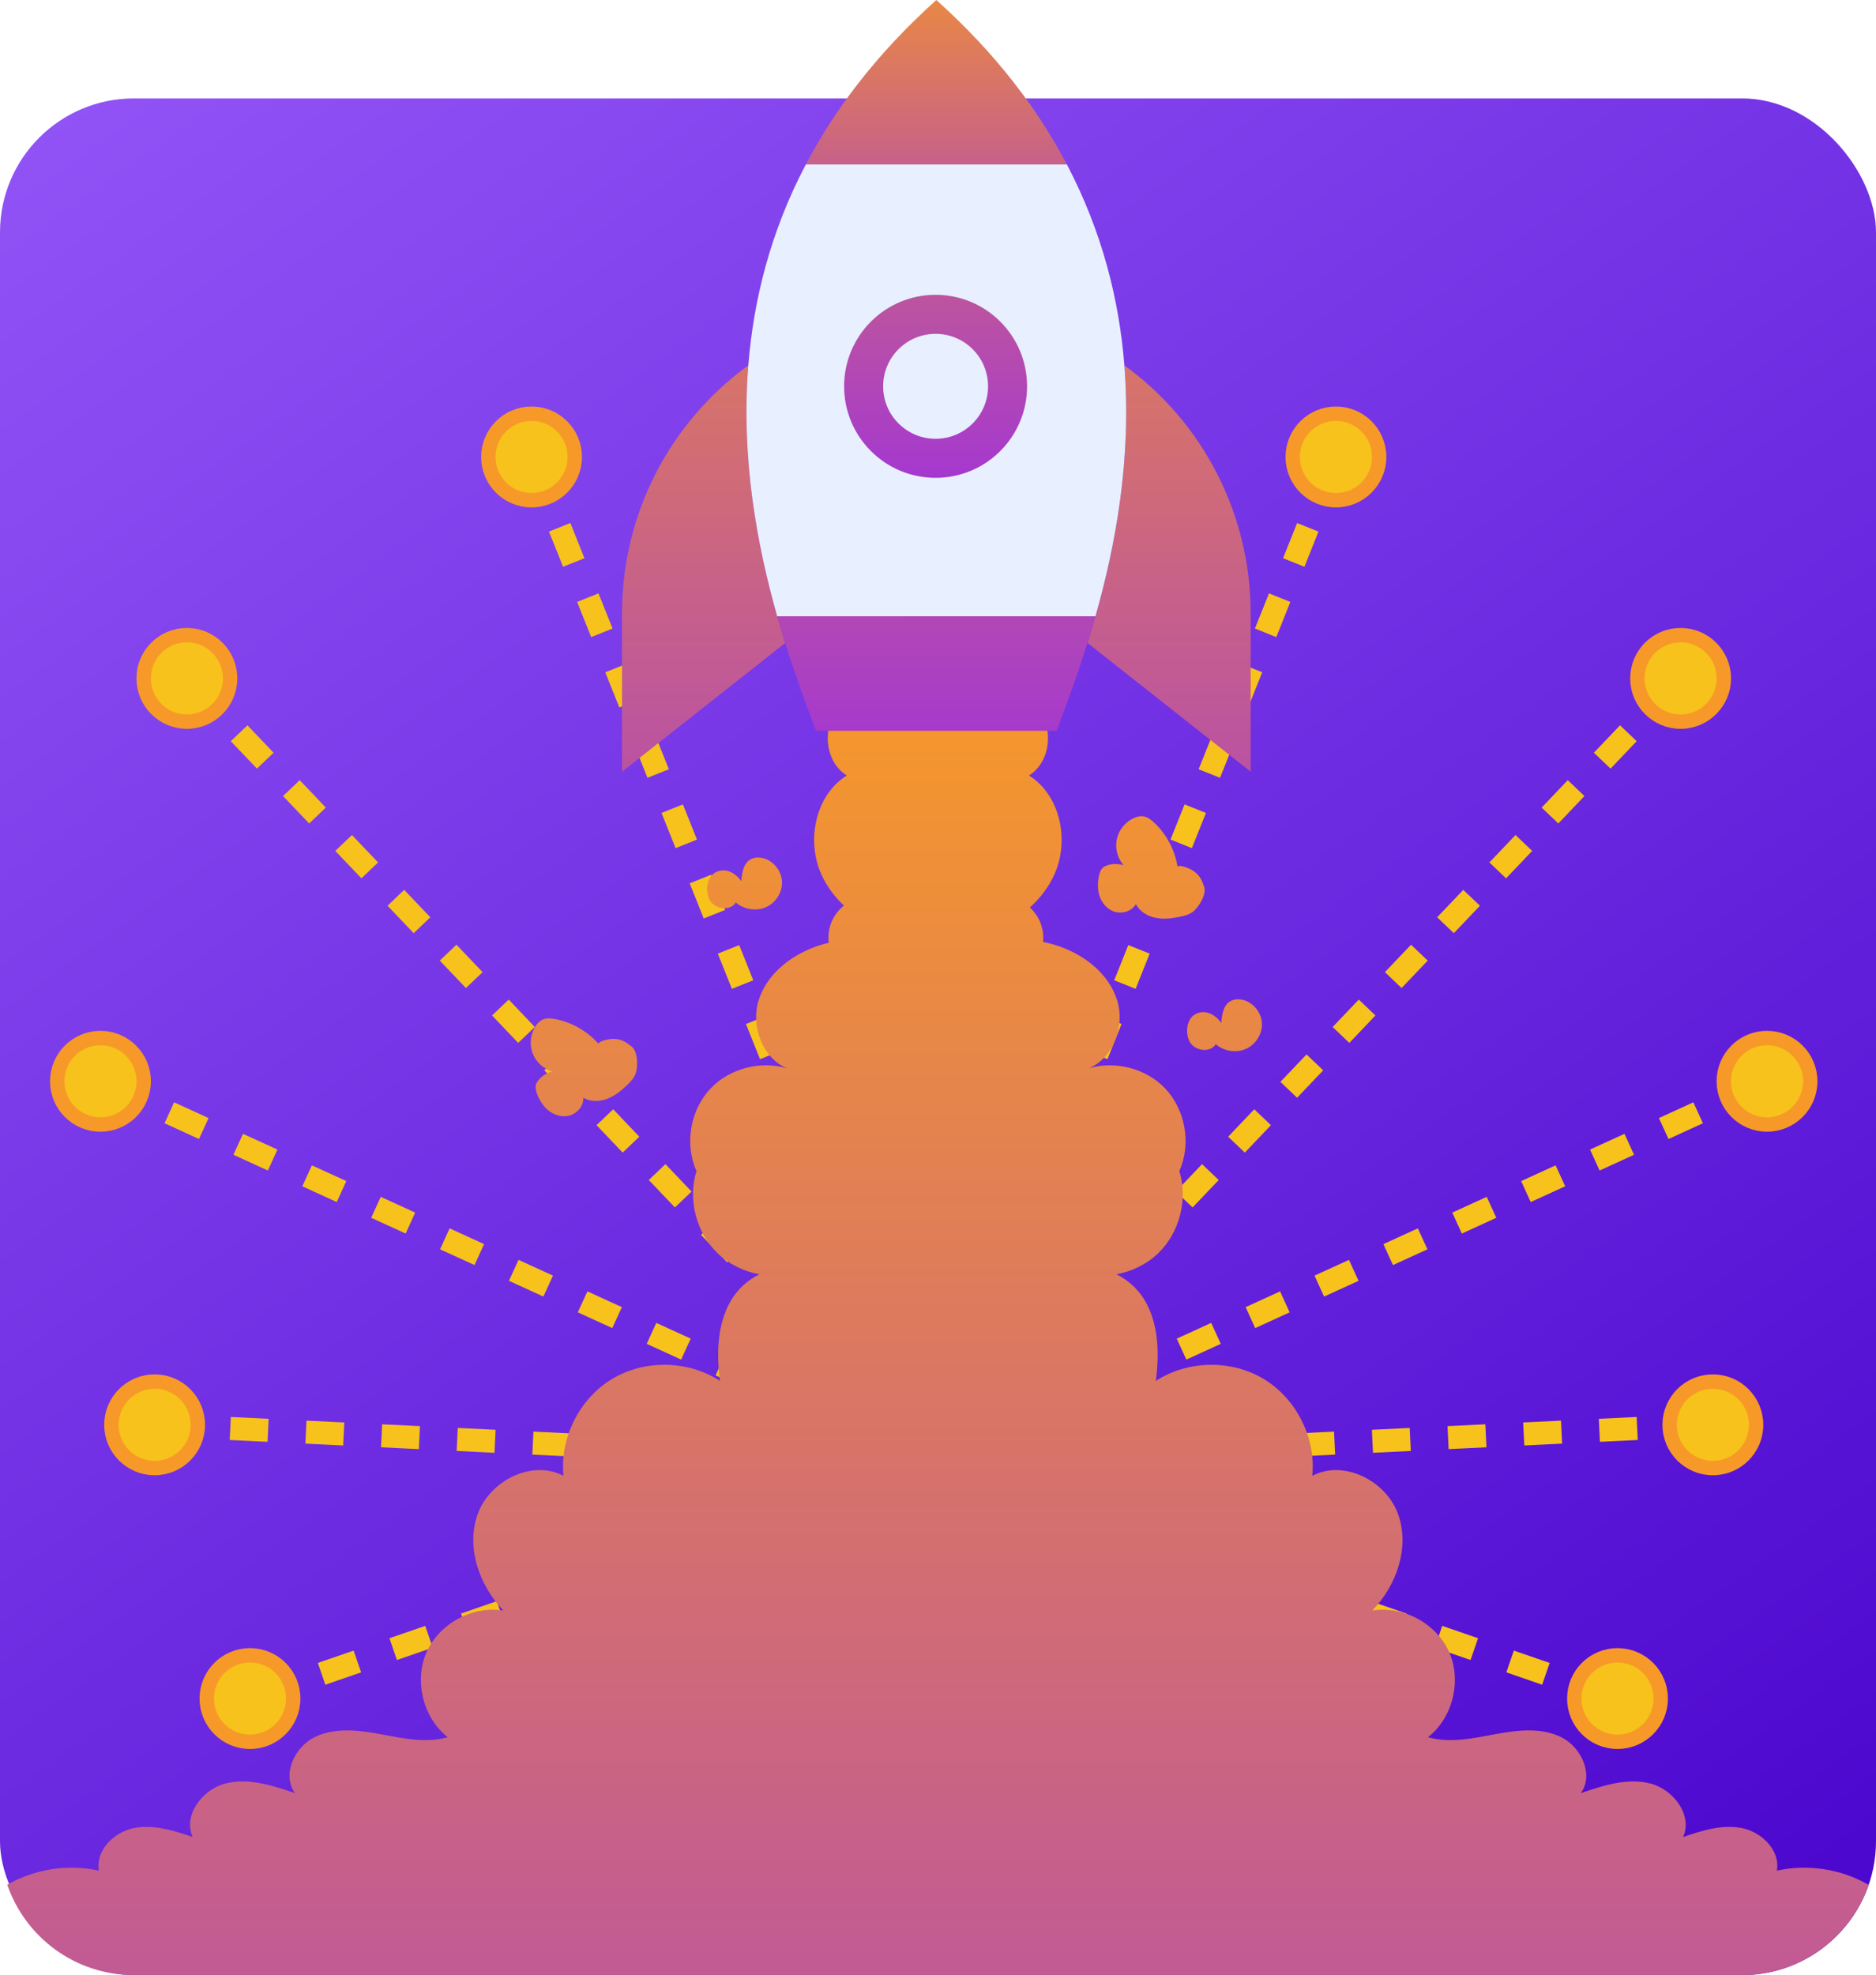
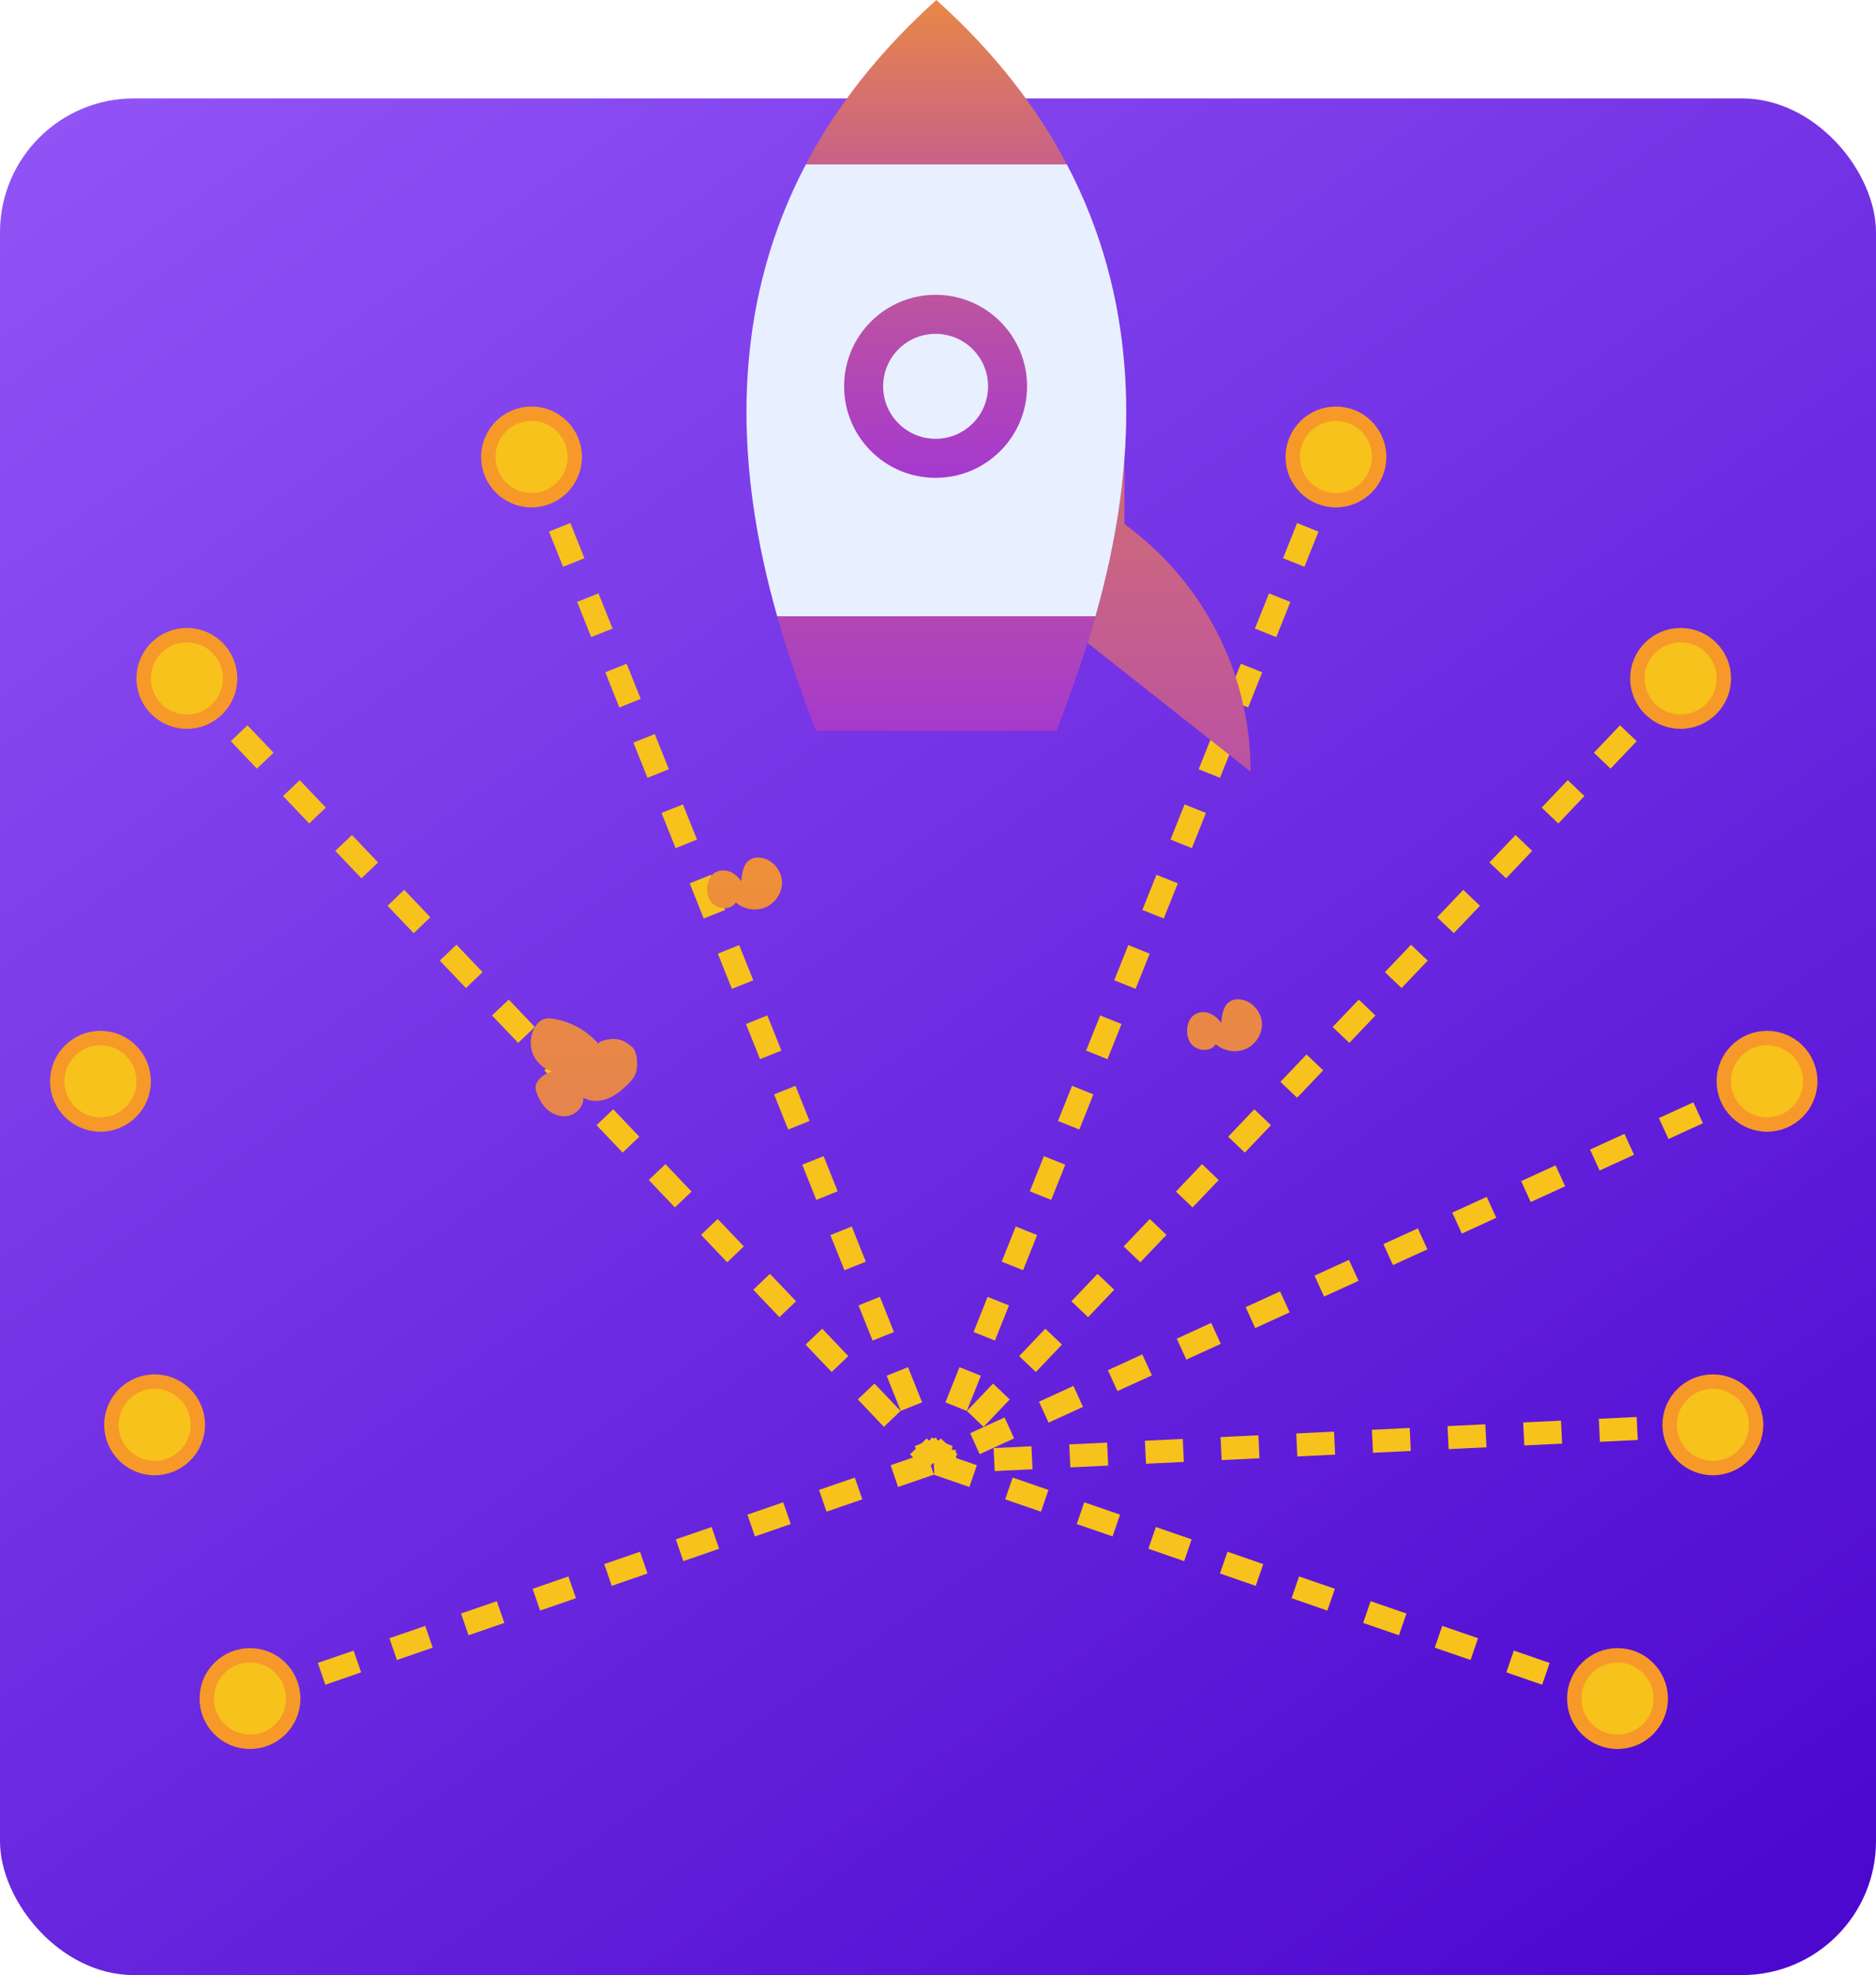
<svg xmlns="http://www.w3.org/2000/svg" xmlns:xlink="http://www.w3.org/1999/xlink" id="Layer_2" viewBox="0 0 651.91 686.1">
  <defs>
    <linearGradient id="linear-gradient" x1="25.05" y1="-61.71" x2="566.54" y2="697.44" gradientTransform="translate(651.91 720.3) rotate(180)" gradientUnits="userSpaceOnUse">
      <stop offset="0" stop-color="#975af9" />
      <stop offset="1" stop-color="#4d08cf" />
    </linearGradient>
    <linearGradient id="linear-gradient-2" x1="325.95" y1="231.28" x2="325.95" y2="1051.22" gradientUnits="userSpaceOnUse">
      <stop offset="0" stop-color="#f79928" />
      <stop offset="1" stop-color="#9728eb" />
    </linearGradient>
    <linearGradient id="linear-gradient-3" x1="400.07" y1="231.28" x2="400.07" y2="1051.22" xlink:href="#linear-gradient-2" />
    <linearGradient id="linear-gradient-4" x1="202.91" y1="231.28" x2="202.91" y2="1051.22" xlink:href="#linear-gradient-2" />
    <linearGradient id="linear-gradient-5" x1="258.73" y1="231.28" x2="258.73" y2="1051.22" xlink:href="#linear-gradient-2" />
    <linearGradient id="linear-gradient-6" x1="425.51" y1="231.28" x2="425.51" y2="1051.22" xlink:href="#linear-gradient-2" />
    <linearGradient id="linear-gradient-7" x1="325.38" y1="-26.38" x2="325.38" y2="442.24" gradientUnits="userSpaceOnUse">
      <stop offset="0" stop-color="#f79928" />
      <stop offset=".36" stop-color="#9728eb" />
    </linearGradient>
    <linearGradient id="linear-gradient-8" x1="244.5" y1="-26.38" x2="244.5" y2="442.24" xlink:href="#linear-gradient-2" />
    <linearGradient id="linear-gradient-9" x1="406.26" y1="-26.38" x2="406.26" y2="442.24" xlink:href="#linear-gradient-2" />
    <linearGradient id="linear-gradient-10" x1="325.38" y1="-26.38" x2="325.38" y2="442.24" gradientUnits="userSpaceOnUse">
      <stop offset="0" stop-color="#f79928" />
      <stop offset=".71" stop-color="#9728eb" />
    </linearGradient>
    <linearGradient id="linear-gradient-11" x1="325.12" y1="-51.59" x2="325.12" y2="202.4" xlink:href="#linear-gradient-2" />
  </defs>
  <g id="Layer_1-2">
    <rect x="0" y="34.2" width="651.91" height="651.91" rx="46.53" ry="46.53" transform="translate(651.91 720.3) rotate(-180)" fill="url(#linear-gradient)" stroke-width="0" />
    <line x1="464.24" y1="158.74" x2="324.48" y2="508.04" fill="none" stroke="#f7c21b" stroke-dasharray="0 0 13.16 13.16" stroke-miterlimit="10" stroke-width="8" />
    <line x1="584.01" y1="235.66" x2="324.48" y2="508.04" fill="none" stroke="#f7c21b" stroke-dasharray="0 0 13.16 13.16" stroke-miterlimit="10" stroke-width="8" />
    <line x1="614.04" y1="375.61" x2="324.48" y2="508.04" fill="none" stroke="#f7c21b" stroke-dasharray="0 0 13.16 13.16" stroke-miterlimit="10" stroke-width="8" />
    <line x1="595.22" y1="494.95" x2="324.48" y2="508.04" fill="none" stroke="#f7c21b" stroke-dasharray="0 0 13.16 13.16" stroke-miterlimit="10" stroke-width="8" />
    <line x1="562.08" y1="590.04" x2="324.48" y2="508.04" fill="none" stroke="#f7c21b" stroke-dasharray="0 0 13.16 13.16" stroke-miterlimit="10" stroke-width="8" />
    <circle cx="595.22" cy="494.95" r="15.02" fill="#f7c21b" stroke="#f79928" stroke-miterlimit="10" stroke-width="5" />
    <circle cx="562.08" cy="590.04" r="15.02" fill="#f7c21b" stroke="#f79928" stroke-miterlimit="10" stroke-width="5" />
    <circle cx="614.04" cy="375.61" r="15.02" fill="#f7c21b" stroke="#f79928" stroke-miterlimit="10" stroke-width="5" />
    <circle cx="584.01" cy="235.66" r="15.02" fill="#f7c21b" stroke="#f79928" stroke-miterlimit="10" stroke-width="5" />
    <circle cx="464.24" cy="158.74" r="15.02" fill="#f7c21b" stroke="#f79928" stroke-miterlimit="10" stroke-width="5" />
    <line x1="184.71" y1="158.74" x2="324.48" y2="508.04" fill="none" stroke="#f7c21b" stroke-dasharray="0 0 13.16 13.16" stroke-miterlimit="10" stroke-width="8" />
    <line x1="64.94" y1="235.66" x2="324.48" y2="508.04" fill="none" stroke="#f7c21b" stroke-dasharray="0 0 13.16 13.16" stroke-miterlimit="10" stroke-width="8" />
-     <line x1="34.91" y1="375.61" x2="324.48" y2="508.04" fill="none" stroke="#f7c21b" stroke-dasharray="0 0 13.16 13.16" stroke-miterlimit="10" stroke-width="8" />
-     <line x1="53.73" y1="494.95" x2="324.48" y2="508.04" fill="none" stroke="#f7c21b" stroke-dasharray="0 0 13.16 13.16" stroke-miterlimit="10" stroke-width="8" />
    <line x1="86.87" y1="590.04" x2="324.48" y2="508.04" fill="none" stroke="#f7c21b" stroke-dasharray="0 0 13.16 13.16" stroke-miterlimit="10" stroke-width="8" />
    <circle cx="53.73" cy="494.95" r="15.02" fill="#f7c21b" stroke="#f79928" stroke-miterlimit="10" stroke-width="5" />
    <circle cx="86.87" cy="590.04" r="15.02" fill="#f7c21b" stroke="#f79928" stroke-miterlimit="10" stroke-width="5" />
    <circle cx="34.91" cy="375.61" r="15.02" fill="#f7c21b" stroke="#f79928" stroke-miterlimit="10" stroke-width="5" />
    <circle cx="64.94" cy="235.66" r="15.02" fill="#f7c21b" stroke="#f79928" stroke-miterlimit="10" stroke-width="5" />
    <circle cx="184.71" cy="158.74" r="15.02" fill="#f7c21b" stroke="#f79928" stroke-miterlimit="10" stroke-width="5" />
-     <path d="m649.36,654.76c-9.46-5.47-21.19-7.36-31.91-4.92,1.26-6.91-5.1-13.35-11.99-14.77-6.88-1.42-13.94.8-20.59,3.07,3.43-7.53-3.33-16.52-11.35-18.58-8.02-2.06-16.4.66-24.22,3.35,4.66-6.29.26-15.99-6.77-19.45-7.02-3.47-15.35-2.46-23.05-1.02-7.7,1.43-15.72,3.19-23.24,1.02,8.58-6.75,11.76-19.53,7.36-29.51-4.4-9.99-15.99-16.25-26.75-14.47,8.56-8.78,13.17-22.2,8.91-33.7-4.25-11.5-18.89-18.85-29.73-13.12,1.29-13.14-5.52-26.75-16.82-33.59-11.3-6.84-26.51-6.58-37.56.64,1.23-9.48,1.03-19.63-3.79-27.89-2.27-3.9-5.83-7.16-9.89-9.16,5.39-1,10.52-3.48,14.47-7.28,7.46-7.18,10.43-18.68,7.38-28.57,4.21-9.42,2.15-21.29-4.97-28.75-6.63-6.94-17.29-9.66-26.47-6.96,8.4-3.49,12.6-14.55,9.88-23.46-2.93-9.6-11.92-16.38-21.51-19.35-1.42-.44-2.85-.8-4.29-1.11.05-.47.07-.94.07-1.42,0-4.17-1.79-7.91-4.64-10.53,3.64-3.28,6.64-7.21,8.62-11.72,5.17-11.74,1.92-27.33-8.95-34.13,8.6-5.27,8.87-19.86.47-25.43h-64.23c-8.41,5.58-8.14,20.17.47,25.43-10.87,6.8-14.12,22.4-8.95,34.13,1.86,4.22,4.61,7.92,7.93,11.07-3.27,2.63-5.38,6.65-5.38,11.18,0,.59.05,1.17.12,1.74-.97.24-1.94.5-2.9.79-9.59,2.98-18.58,9.75-21.51,19.35-2.72,8.91,1.48,19.97,9.88,23.46-9.19-2.7-19.84.02-26.47,6.96-7.13,7.46-9.18,19.33-4.97,28.75-3.05,9.9-.08,21.39,7.38,28.57,3.96,3.81,9.08,6.29,14.47,7.28-4.05,2-7.62,5.26-9.89,9.16-4.81,8.26-5.02,18.41-3.79,27.89-11.06-7.23-26.27-7.49-37.57-.64-11.3,6.84-18.11,20.45-16.82,33.59-10.84-5.73-25.48,1.62-29.73,13.12-4.25,11.5.35,24.93,8.91,33.7-10.77-1.78-22.35,4.49-26.75,14.47-4.4,9.99-1.22,22.76,7.36,29.51-7.52,2.18-15.54.41-23.24-1.02-7.7-1.43-16.03-2.44-23.05,1.02-7.02,3.47-11.43,13.16-6.77,19.45-7.83-2.69-16.21-5.41-24.22-3.35-8.02,2.06-14.78,11.05-11.35,18.58-6.65-2.28-13.7-4.49-20.59-3.07-6.88,1.42-13.25,7.86-11.99,14.77-10.7-2.44-22.4-.56-31.85,4.88,6.29,18.26,23.6,31.38,43.99,31.38h558.85c20.38,0,37.68-13.1,43.98-31.34Z" fill="url(#linear-gradient-2)" stroke-width="0" />
-     <path d="m383.38,301.31c-1.68,1.26-2.16,5.65-1.65,8.57.51,2.92,2.45,5.67,5.22,6.71,2.78,1.04,6.3.06,7.78-2.51,1.3,2.54,3.99,4.16,6.78,4.74,2.79.58,5.7.23,8.49-.35,1.88-.39,3.83-.94,5.17-2.3,1.88-1.91,4.12-5.68,3.23-8.21-.89-2.52-1.52-3.97-4.01-5.63-.9-.6-4.37-2.03-5.21-1.34-.95-5.82-3.88-11.3-8.2-15.31-1.06-.99-2.28-1.92-3.72-2.11-1.05-.14-2.11.13-3.08.54-3.01,1.29-5.33,4.08-6.06,7.27-.73,3.19.16,6.71,2.32,9.17-2.39-.75-5.4-.48-7.08.77Z" fill="url(#linear-gradient-3)" stroke-width="0" />
    <path d="m186.29,376.62c-.75,1.96,1.19,5.94,3.19,8.13,2,2.19,5.1,3.48,8,2.88,2.9-.6,5.36-3.32,5.23-6.29,2.46,1.45,5.6,1.38,8.27.38,2.67-1.01,4.94-2.85,6.99-4.84,1.38-1.33,2.73-2.84,3.14-4.71.57-2.62.44-7.01-1.66-8.66-2.1-1.66-3.41-2.55-6.4-2.62-1.08-.03-4.78.62-5.12,1.65-3.91-4.41-9.32-7.47-15.12-8.55-1.42-.27-2.95-.4-4.27.2-.96.44-1.71,1.24-2.31,2.1-1.85,2.7-2.33,6.3-1.23,9.38,1.09,3.09,3.73,5.58,6.87,6.51-2.42.64-4.82,2.48-5.57,4.44Z" fill="url(#linear-gradient-4)" stroke-width="0" />
    <path d="m248.9,302.9c3.3-1.49,6.57.23,8.71,3.2.21-2.81.67-6.04,3.08-7.5,1.29-.78,2.92-.86,4.39-.51,3.64.86,6.45,4.34,6.66,8.07.21,3.73-2.14,7.44-5.55,8.96-3.41,1.52-7.67.83-10.5-1.61-1.92,3.08-7.22,2.37-9.01-.79s-1.07-8.34,2.23-9.82Z" fill="url(#linear-gradient-5)" stroke-width="0" />
    <path d="m415.68,352.14c3.3-1.49,6.57.23,8.71,3.2.21-2.81.67-6.04,3.08-7.5,1.29-.78,2.92-.86,4.39-.51,3.64.86,6.45,4.34,6.66,8.07s-2.14,7.44-5.55,8.96-7.67.83-10.5-1.61c-1.92,3.08-7.22,2.37-9.01-.79-1.78-3.16-1.07-8.34,2.23-9.82Z" fill="url(#linear-gradient-6)" stroke-width="0" />
    <g filter="url(#drop-shadow-1)">
      <path d="m325.38,0c-20.47,18.38-35.13,37.67-45.36,57.13h90.72c-10.23-19.46-24.88-38.74-45.36-57.13Z" fill="url(#linear-gradient-7)" stroke-width="0" />
-       <path d="m260.03,127.03v-.09c-27.56,19.99-43.87,51.96-43.87,86v55.14l56.69-44.72v-.08c-.94-2.97-1.87-6.01-2.76-9.18-7.01-24.67-12.61-54.88-10.05-87.07Z" fill="url(#linear-gradient-8)" stroke-width="0" />
-       <path d="m390.74,126.93v.09c2.54,32.19-3.05,62.4-10.07,87.07-.9,3.16-1.82,6.2-2.75,9.18v.08s56.68,44.72,56.68,44.72v-55.14c0-34.04-16.31-66.01-43.86-86Z" fill="url(#linear-gradient-9)" stroke-width="0" />
+       <path d="m390.74,126.93v.09c2.54,32.19-3.05,62.4-10.07,87.07-.9,3.16-1.82,6.2-2.75,9.18v.08s56.68,44.72,56.68,44.72c0-34.04-16.31-66.01-43.86-86Z" fill="url(#linear-gradient-9)" stroke-width="0" />
      <path d="m390.73,127.03c-1.8-22.73-7.67-46.44-19.99-69.9h-90.72c-12.33,23.46-18.19,47.17-19.99,69.9-2.56,32.19,3.04,62.4,10.05,87.07h109.06s1.53,0,1.53,0c7.01-24.67,12.61-54.88,10.05-87.07Z" fill="#e8efff" stroke-width="0" />
      <path d="m270.08,214.1c.9,3.16,1.82,6.2,2.75,9.18,3.74,11.94,7.61,22.32,10.71,30.59h83.66c3.1-8.28,6.98-18.66,10.71-30.59.93-2.97,1.85-6.01,2.75-9.18h-110.6Z" fill="url(#linear-gradient-10)" stroke-width="0" />
      <circle cx="325.12" cy="134.2" r="31.79" fill="url(#linear-gradient-11)" stroke-width="0" />
      <circle cx="325.12" cy="134.2" r="18.23" fill="#e8efff" stroke-width="0" />
    </g>
  </g>
</svg>